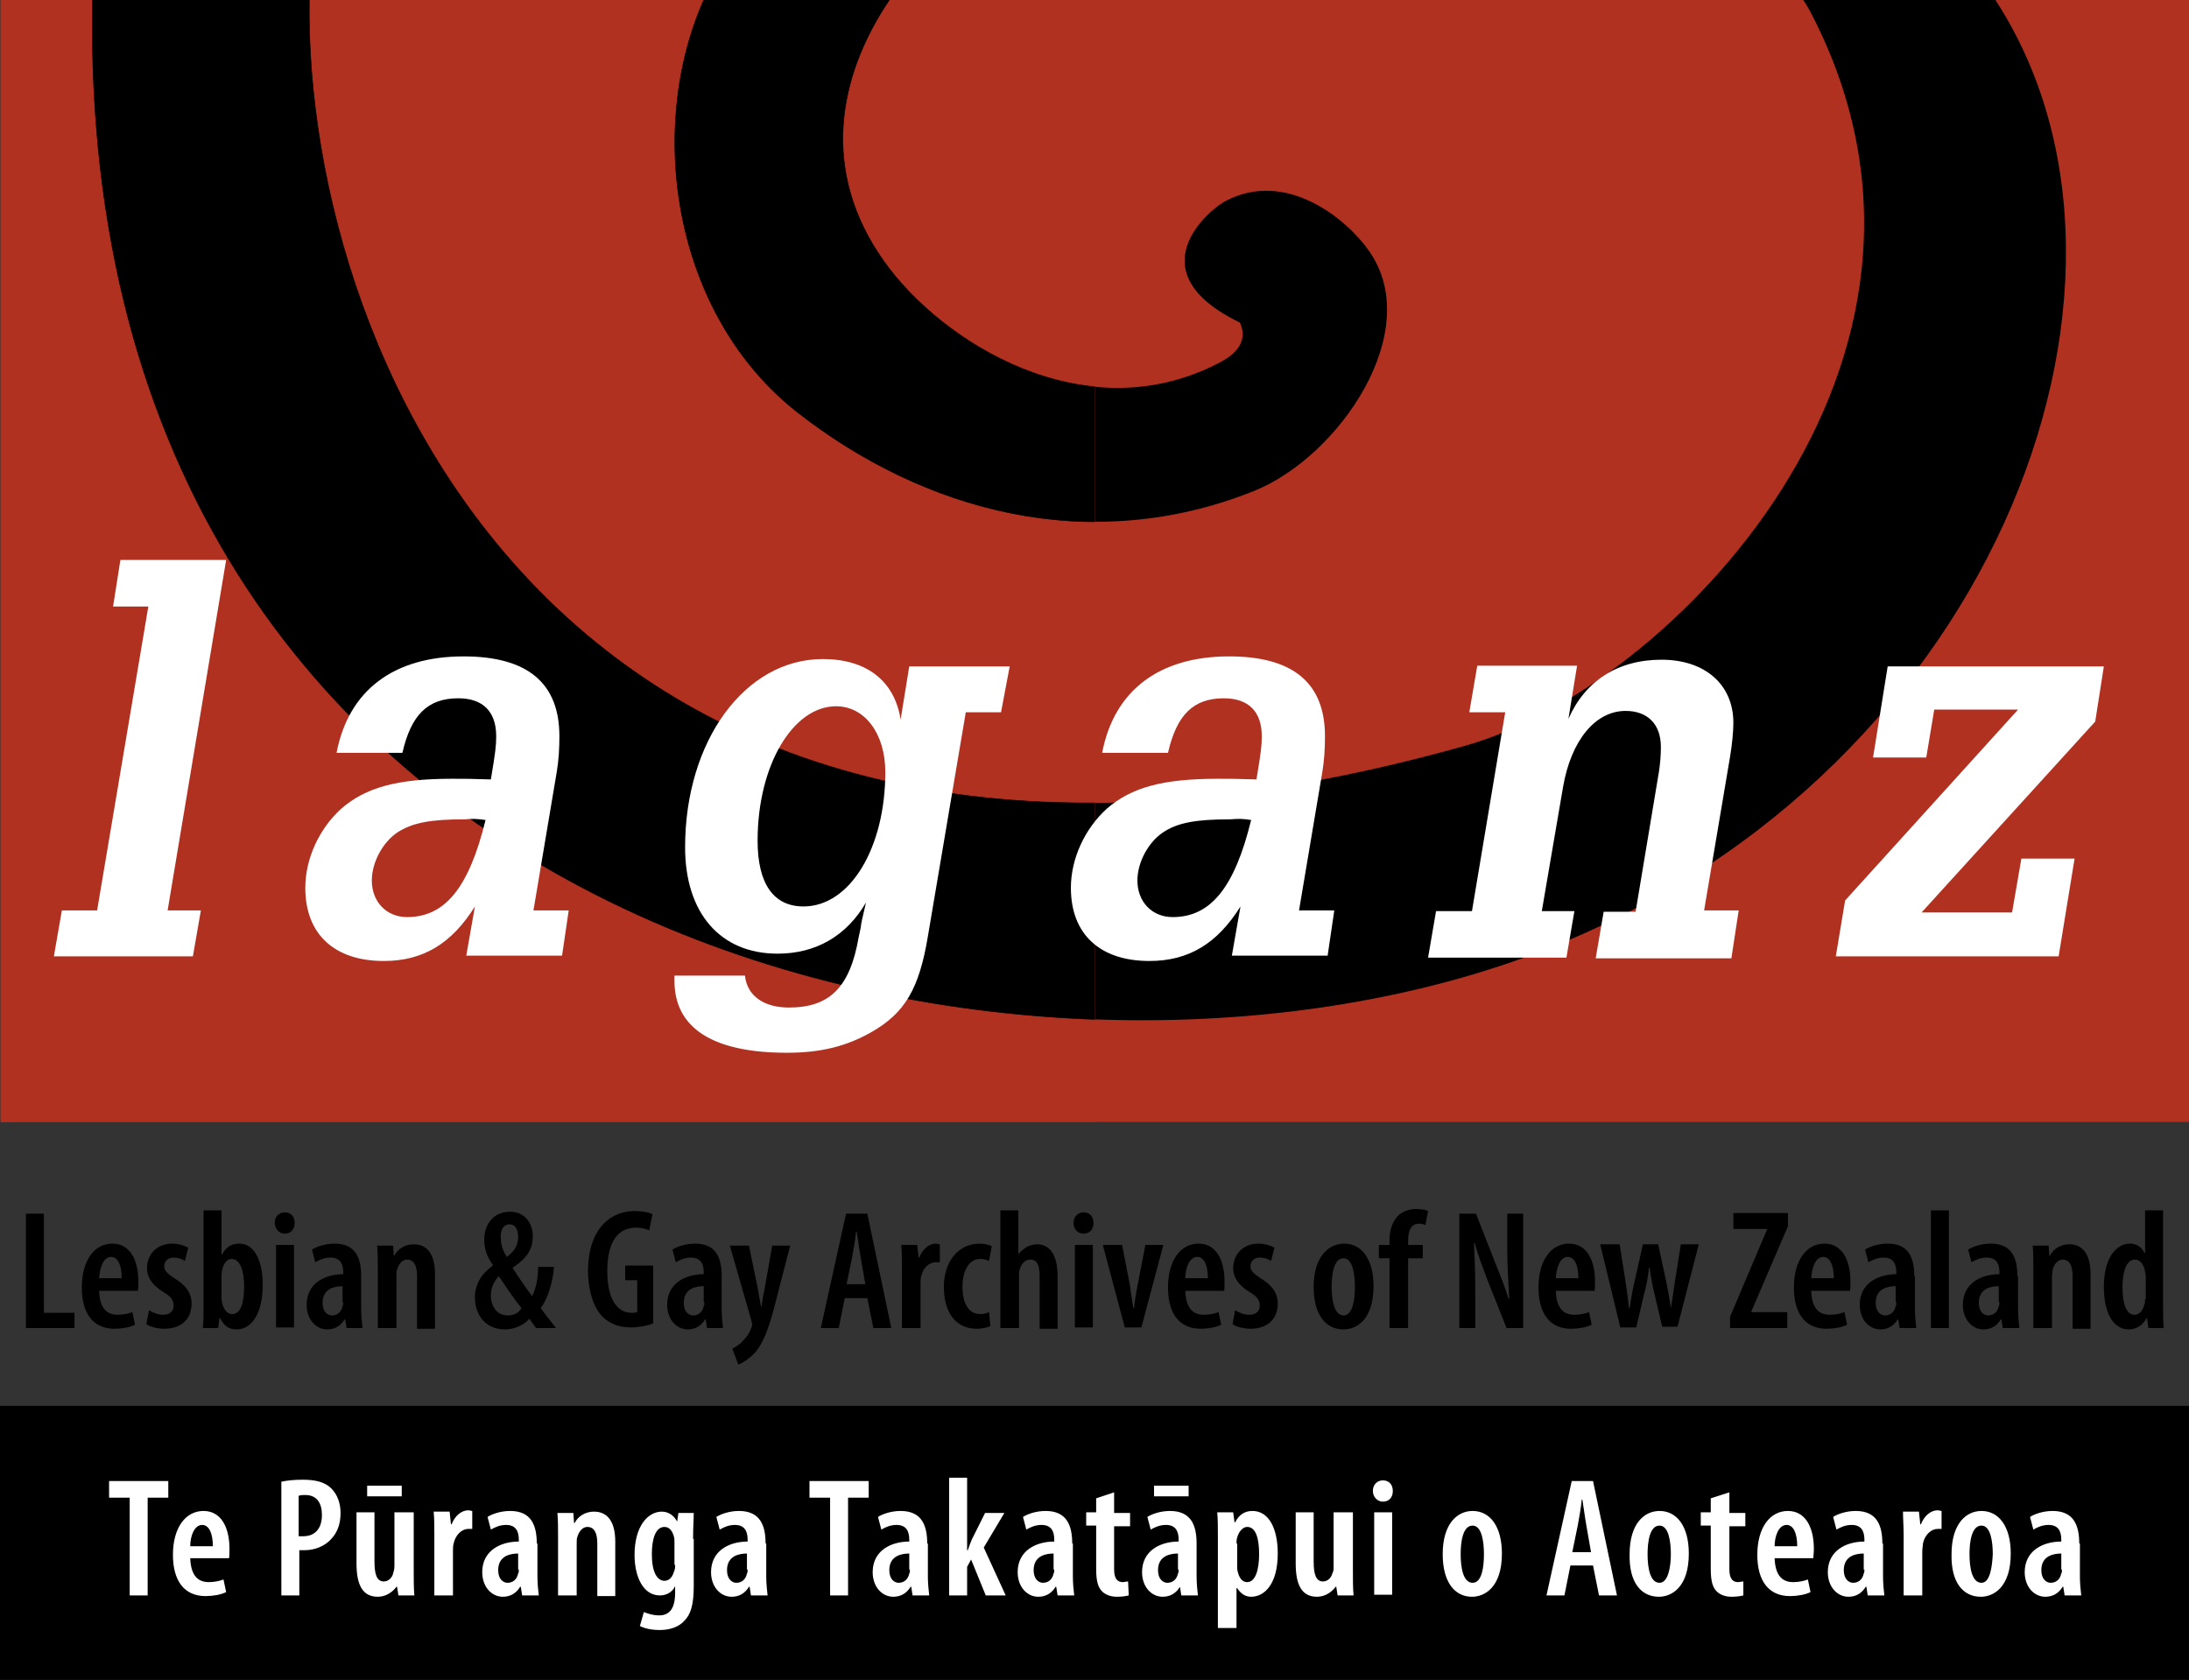
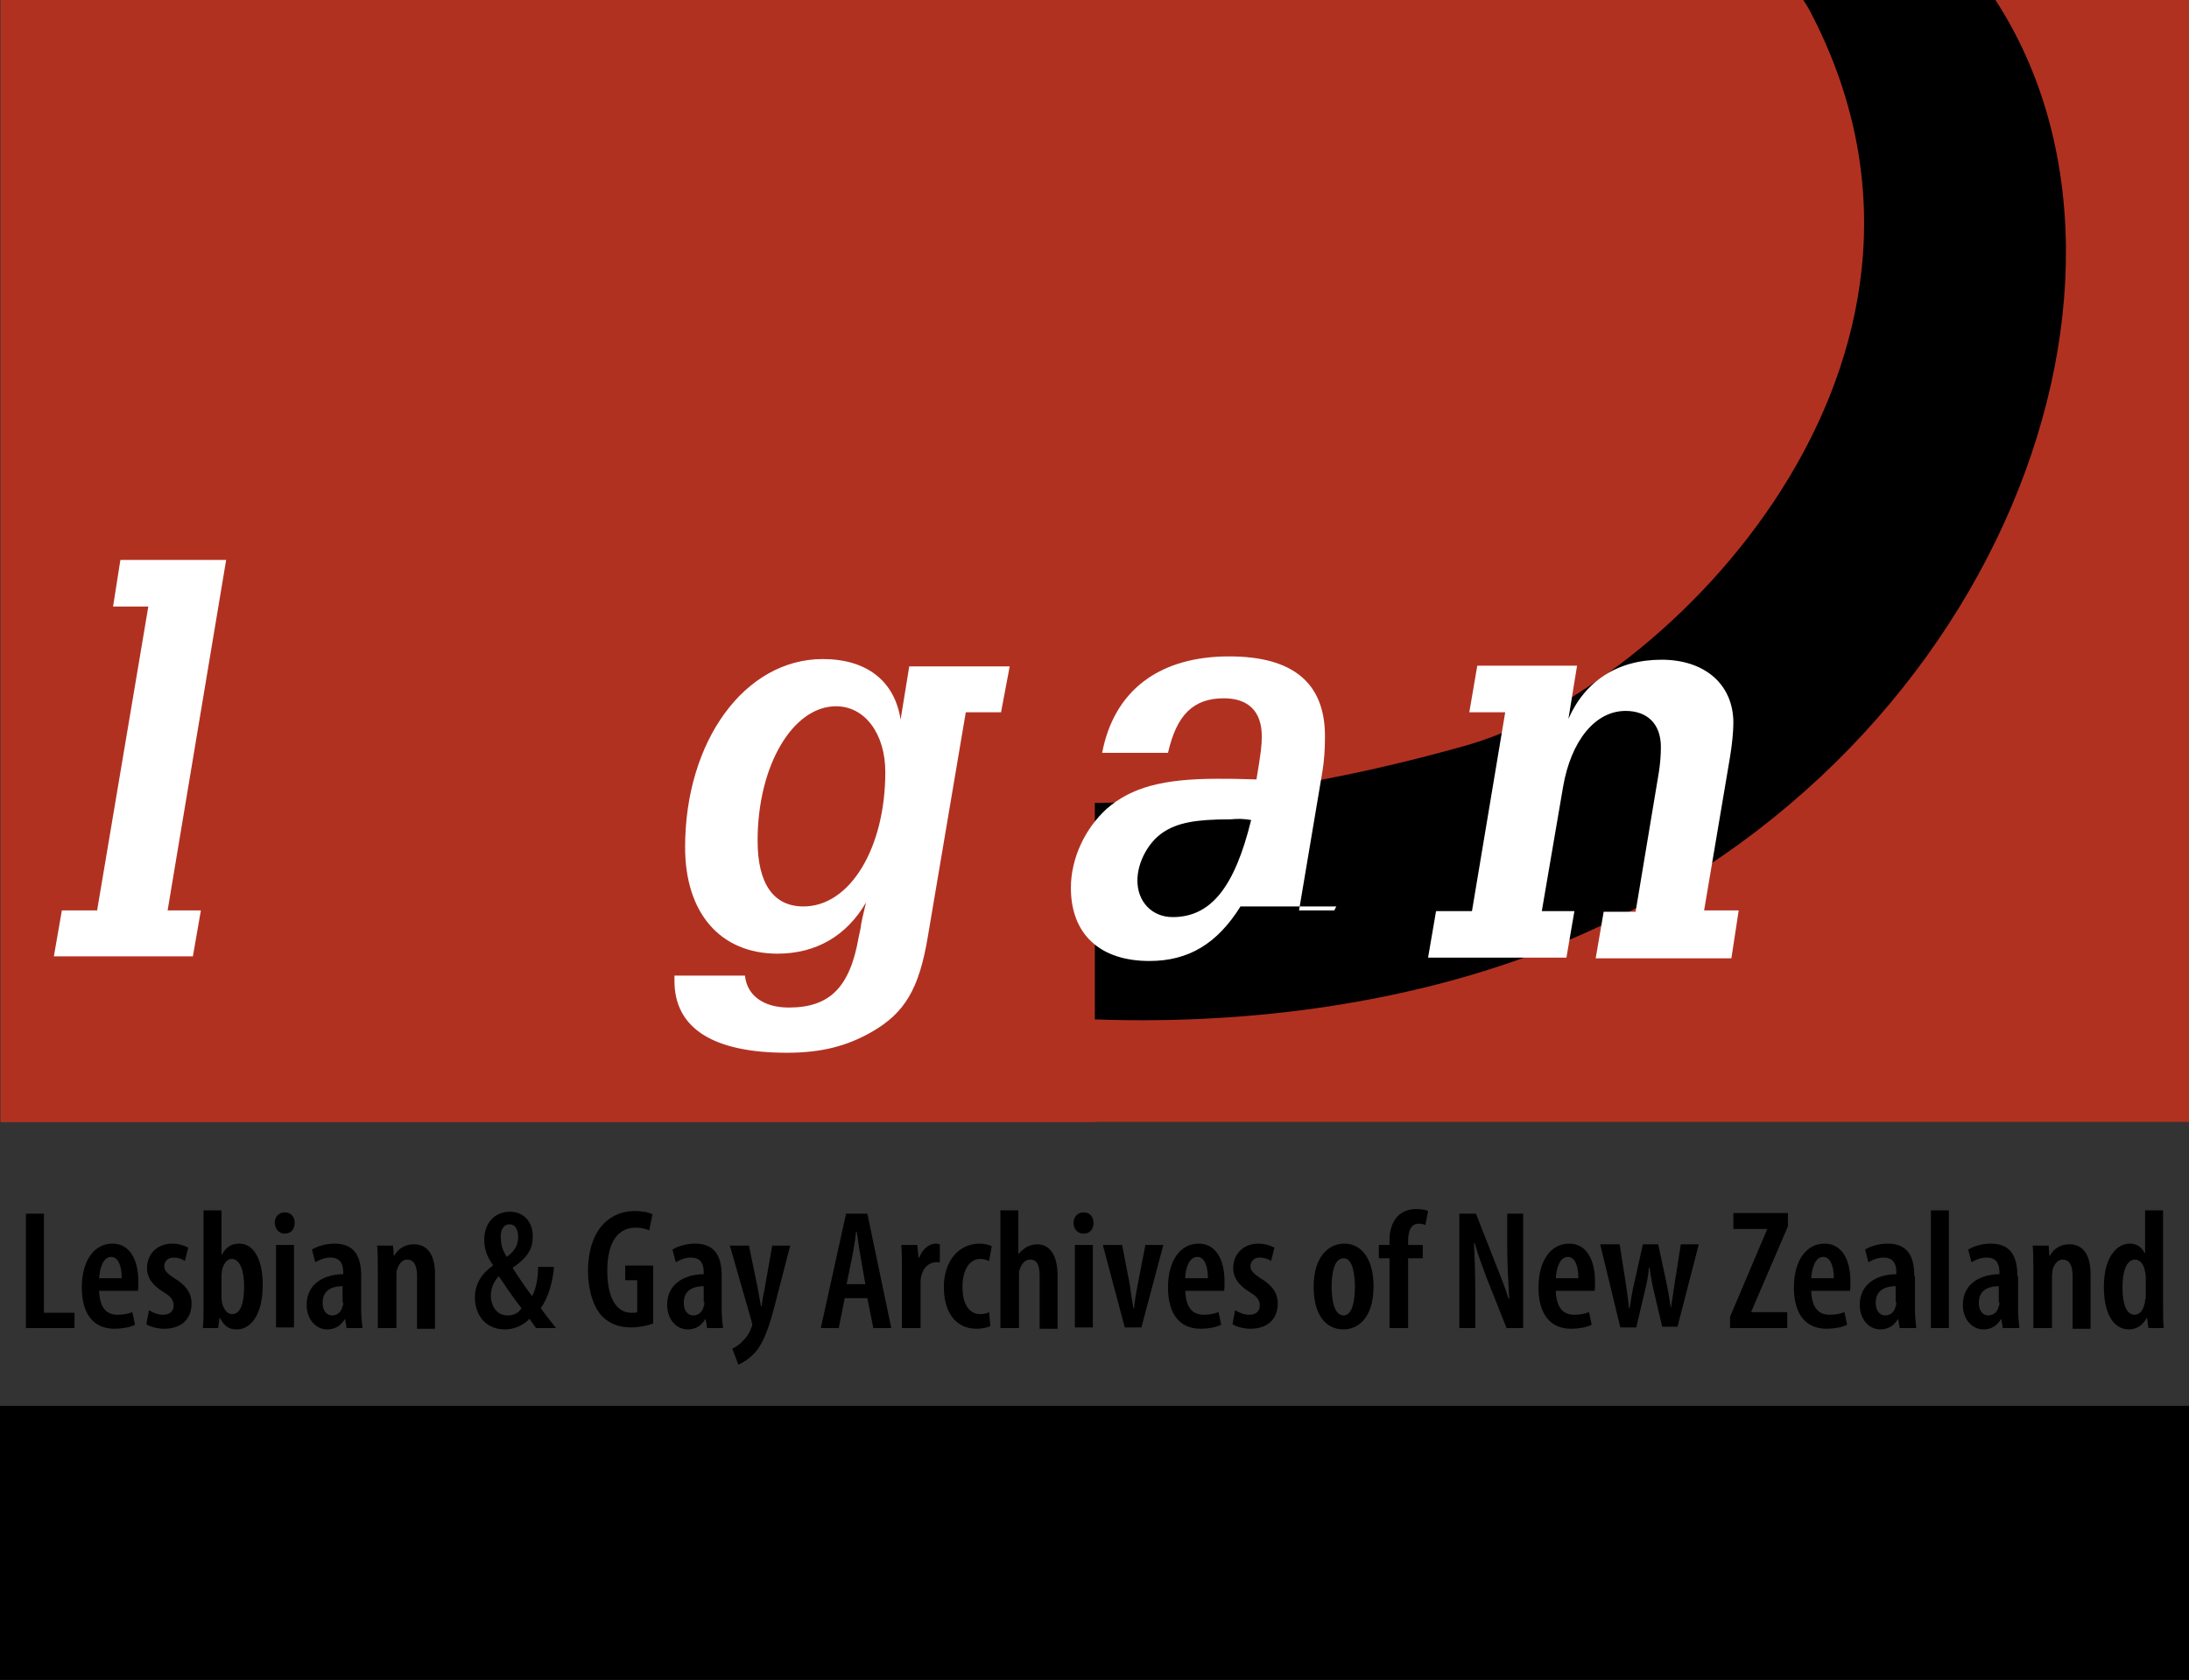
<svg xmlns="http://www.w3.org/2000/svg" xmlns:xlink="http://www.w3.org/1999/xlink" version="1.1" id="Layer_1" x="0px" y="0px" viewBox="0 0 329.1 252.6" style="enable-background:new 0 0 329.1 252.6;" xml:space="preserve">
  <rect x="0" y="0" width="329.1" height="252.6" fill="#333333" stroke="none" />
  <style type="text/css">
	.st0{fill:#B13121;}
	.st1{clip-path:url(#SVGID_2_);}
	.st2{clip-path:url(#SVGID_4_);}
	.st3{clip-path:url(#SVGID_4_);fill:none;stroke:#000000;stroke-width:8.200000e-002;stroke-miterlimit:3.864;}
	.st4{fill:#FFFFFF;}
	.st5{clip-path:url(#SVGID_6_);fill:#FFFFFF;}
	.st6{clip-path:url(#SVGID_8_);}
	.st7{clip-path:url(#SVGID_8_);fill:#FFFFFF;}
</style>
  <rect y="211.4" width="329.2" height="41.2" />
  <rect x="0.1" class="st0" width="329.1" height="168.7" />
  <g>
    <defs>
      <rect id="SVGID_1_" width="329.2" height="252.6" />
    </defs>
    <clipPath id="SVGID_2_">
      <use xlink:href="#SVGID_1_" style="overflow:visible;" />
    </clipPath>
-     <path class="st1" d="M105.8,0h27.9c-7.8,11.6-10.4,25.8-0.8,39.3c8.5,12,30,25.8,50.3,15.3c3.8-1.9,4.1-4.2,3.2-6.1   c-15.9-7.7-4.5-17.1-2.1-18.3c9.2-4.8,18.3,2.9,21.5,7.5c8.5,12-4.4,30.9-17.2,36.1c-24.9,10-49.9,2.9-68.7-11.8   C101.3,47.4,97.1,19.7,105.8,0" />
    <path class="st1" d="M300,0c28.1,43.2-1.1,118.6-70.6,143.9C152.3,172,11.5,141.8,13.9,0l32.6,0c-0.8,54.6,40,149.9,173.9,112.1   c30.4-8.6,78.8-57.5,52.1-109.7c-0.4-0.8-0.9-1.7-1.4-2.4H300z" />
  </g>
  <rect x="0.1" class="st0" width="164.5" height="168.7" />
  <g>
    <defs>
-       <rect id="SVGID_3_" x="0.1" y="0" width="164.5" height="168.7" />
-     </defs>
+       </defs>
    <clipPath id="SVGID_4_">
      <use xlink:href="#SVGID_3_" style="overflow:visible;" />
    </clipPath>
    <path class="st2" d="M300,0c28.1,43.2-1.1,118.6-70.6,143.9C152.3,172,11.5,141.8,13.9,0l32.6,0c-0.8,54.6,40,149.9,173.9,112.1   c30.4-8.6,78.8-57.5,52.1-109.7c-0.4-0.8-0.9-1.7-1.4-2.4H300z" />
    <path class="st3" d="M300,0c28.1,43.2-1.1,118.6-70.6,143.9C152.3,172,11.5,141.8,13.9,0l32.6,0c-0.8,54.6,40,149.9,173.9,112.1   c30.4-8.6,78.8-57.5,52.1-109.7c-0.4-0.8-0.9-1.7-1.4-2.4H300z" />
    <path class="st2" d="M105.8,0h27.9c-7.8,11.6-10.4,25.8-0.8,39.3c8.5,12,30,25.8,50.3,15.3c3.8-1.9,4.1-4.2,3.2-6.1   c-15.9-7.7-4.5-17.1-2.1-18.3c9.2-4.8,18.3,2.9,21.5,7.5c8.5,12-4.4,30.9-17.2,36.1c-24.9,10-49.9,2.9-68.7-11.8   C101.3,47.4,97.1,19.7,105.8,0" />
    <path class="st3" d="M105.8,0h27.9c-7.8,11.6-10.4,25.8-0.8,39.3c8.5,12,30,25.8,50.3,15.3c3.8-1.9,4.1-4.2,3.2-6.1   c-15.9-7.7-4.5-17.1-2.1-18.3c9.2-4.8,18.3,2.9,21.5,7.5c8.5,12-4.4,30.9-17.2,36.1c-24.9,10-49.9,2.9-68.7-11.8   C101.3,47.4,97.1,19.7,105.8,0z" />
  </g>
  <polygon class="st4" points="34,84.2 18.1,84.2 17,91.2 22.3,91.2 14.6,136.9 9.3,136.9 8.1,143.8 29,143.8 30.2,136.9 25.2,136.9   " />
  <g>
    <defs>
      <rect id="SVGID_5_" width="329.2" height="252.6" />
    </defs>
    <clipPath id="SVGID_6_">
      <use xlink:href="#SVGID_5_" style="overflow:visible;" />
    </clipPath>
-     <path class="st5" d="M73,123.3c-2.5,10.2-6.1,14.6-11.8,14.6c-3.1,0-5.3-2.3-5.3-5.5c0-2.7,1.6-5.7,3.8-7.2c2.3-1.5,5-2,10.2-2   C71,123.1,71.6,123.1,73,123.3 M85.5,136.9h-5.3l3.5-20.8c0.3-1.8,0.4-3.5,0.4-5.4c0-8-4.8-12-14.4-12c-10.5,0-17.3,5.1-19.1,14.5   h9.9c1.3-5.7,3.8-8.2,8.4-8.2c3.7,0,5.7,2,5.7,5.7c0,1.4-0.1,2.3-0.8,6.5c-3.1-0.1-3.8-0.1-5.8-0.1c-8.3,0-13,1.3-16.7,4.5   c-3.3,3-5.4,7.5-5.4,11.9c0,7,4.4,11,11.8,11c5.9,0,10.2-2.6,13.7-8.2l-1.3,7.4h14.4L85.5,136.9z" />
    <path class="st5" d="M133.1,116.1c0,11.4-5.3,20.2-12.3,20.2c-4.5,0-6.9-3.4-6.9-9.9c0-11.3,5.3-20.2,11.8-20.2   C130,106.2,133.1,110.3,133.1,116.1 M151.8,100.2h-15.1l-1.3,8c-0.9-5.8-5.1-9.1-11.7-9.1c-11.7,0-20.7,12.3-20.7,28.3   c0,9.9,5.3,16,13.9,16c5.8,0,10.4-2.7,13.3-7.7c-0.6,2.6-0.7,2.9-0.8,3.8l-0.3,1.4c-1.3,7.5-4.3,10.6-10.5,10.6   c-3.8,0-6.3-1.8-6.6-4.8h-10.6v0.8c0,7.1,5.8,10.8,16.9,10.8c5.2,0,9-1,12.7-3.1c5.1-2.9,7.2-6.6,8.5-14.4l5.7-33.7h5.3   L151.8,100.2z" />
-     <path class="st5" d="M188.1,123.3c-2.5,10.2-6.1,14.6-11.8,14.6c-3.1,0-5.3-2.3-5.3-5.5c0-2.7,1.6-5.7,3.8-7.2c2.2-1.5,5-2,10.2-2   C186.2,123.1,186.8,123.1,188.1,123.3 M200.6,136.9h-5.3l3.5-20.8c0.3-1.8,0.4-3.5,0.4-5.4c0-8-4.8-12-14.4-12   c-10.5,0-17.3,5.1-19.1,14.5h9.9c1.3-5.7,3.8-8.2,8.4-8.2c3.7,0,5.7,2,5.7,5.7c0,1.4-0.1,2.3-0.8,6.5c-3.1-0.1-3.8-0.1-5.8-0.1   c-8.3,0-13,1.3-16.7,4.5c-3.3,3-5.4,7.5-5.4,11.9c0,7,4.4,11,11.8,11c5.9,0,10.2-2.6,13.7-8.2l-1.3,7.4h14.4L200.6,136.9z" />
+     <path class="st5" d="M188.1,123.3c-2.5,10.2-6.1,14.6-11.8,14.6c-3.1,0-5.3-2.3-5.3-5.5c0-2.7,1.6-5.7,3.8-7.2c2.2-1.5,5-2,10.2-2   C186.2,123.1,186.8,123.1,188.1,123.3 M200.6,136.9h-5.3l3.5-20.8c0.3-1.8,0.4-3.5,0.4-5.4c0-8-4.8-12-14.4-12   c-10.5,0-17.3,5.1-19.1,14.5h9.9c1.3-5.7,3.8-8.2,8.4-8.2c3.7,0,5.7,2,5.7,5.7c0,1.4-0.1,2.3-0.8,6.5c-3.1-0.1-3.8-0.1-5.8-0.1   c-8.3,0-13,1.3-16.7,4.5c-3.3,3-5.4,7.5-5.4,11.9c0,7,4.4,11,11.8,11c5.9,0,10.2-2.6,13.7-8.2h14.4L200.6,136.9z" />
    <path class="st5" d="M261.4,136.9h-5.2l3.9-23.1c0.3-1.8,0.5-3.8,0.5-5.1c0-5.8-4.3-9.5-10.8-9.5c-6.6,0-11.5,3.2-14,8.9l1.3-8h-15   l-1.2,7h5.4l-5,29.9h-5.4l-1.2,7h20.8l1.2-7h-4.9l3.2-18.7c1.2-6.9,4.8-11.4,9.4-11.4c3.3,0,5.3,2,5.3,5.4c0,1.3-0.1,2.5-0.3,3.8   l-3.5,21h-4.8l-1.2,7h20.4L261.4,136.9z" />
  </g>
-   <polygon class="st4" points="316.3,100.2 283.8,100.2 281.6,113.9 289.6,113.9 290.8,106.7 303.4,106.7 277.4,135.4 276,143.8   309.5,143.8 311.9,129.1 303.9,129.1 302.5,137.2 288.9,137.2 315,108.5 " />
  <g>
    <defs>
      <rect id="SVGID_7_" width="329.2" height="252.6" />
    </defs>
    <clipPath id="SVGID_8_">
      <use xlink:href="#SVGID_7_" style="overflow:visible;" />
    </clipPath>
    <path class="st6" d="M322.5,195.3c0,0.3,0,0.6-0.1,0.8c-0.3,1.3-1,1.6-1.5,1.6c-1.2,0-1.8-1.6-1.8-4.1c0-2.2,0.5-4.2,1.9-4.2   c0.8,0,1.4,0.9,1.5,1.9c0.1,0.3,0.1,0.5,0.1,0.8V195.3z M322.5,182v6.4h-0.1c-0.4-0.9-1.2-1.4-2.2-1.4c-2,0-3.9,2.1-3.9,6.5   c0,3.8,1.3,6.4,3.8,6.4c1.2,0,2.2-0.8,2.6-1.7h0.1l0.2,1.5h2.3c-0.1-0.9-0.1-2.4-0.1-3.4V182H322.5z M305.8,199.7h2.7V192   c0-0.5,0.1-0.9,0.1-1.1c0.3-1,0.9-1.5,1.5-1.5c1.2,0,1.5,1.2,1.5,2.5v7.9h2.7v-8.2c0-2.9-1.1-4.5-3.2-4.5c-1.3,0-2.4,0.7-2.9,1.7   h-0.1l-0.1-1.5h-2.4c0.1,1.1,0.1,2.1,0.1,3.5V199.7z M300.6,195.8c0,0.2,0,0.5-0.1,0.6c-0.2,1-0.9,1.4-1.6,1.4   c-0.6,0-1.4-0.5-1.4-1.9c0-2.2,1.9-2.5,3-2.5V195.8z M303.3,191.9c0-2.7-0.8-4.9-4-4.9c-1.5,0-2.8,0.5-3.4,0.9l0.5,1.9   c0.7-0.4,1.4-0.7,2.3-0.7c1.4,0,1.9,0.9,1.9,2.2v0.3c-2.8,0-5.5,1.4-5.5,4.6c0,2.2,1.4,3.7,3.1,3.7c1.1,0,2-0.5,2.6-1.5h0.1   l0.2,1.3h2.5c-0.1-0.8-0.2-1.9-0.2-2.8V191.9z M290.3,199.7h2.7V182h-2.7V199.7z M285.1,195.8c0,0.2,0,0.5-0.1,0.6   c-0.2,1-0.9,1.4-1.6,1.4c-0.6,0-1.4-0.5-1.4-1.9c0-2.2,1.9-2.5,3-2.5V195.8z M287.8,191.9c0-2.7-0.8-4.9-4-4.9   c-1.5,0-2.8,0.5-3.4,0.9l0.5,1.9c0.7-0.4,1.4-0.7,2.3-0.7c1.4,0,1.9,0.9,1.9,2.2v0.3c-2.8,0-5.5,1.4-5.5,4.6c0,2.2,1.4,3.7,3.1,3.7   c1.1,0,2-0.5,2.6-1.5h0.1l0.2,1.3h2.5c-0.1-0.8-0.2-1.9-0.2-2.8V191.9z M272.3,192.2c0.1-1.5,0.6-3.2,1.8-3.2c1,0,1.6,1.2,1.6,3.2   H272.3z M278.1,194.2c0.1-0.3,0.1-0.7,0.1-1.5c0-3.3-1.3-5.7-3.9-5.7c-2.7,0-4.6,2.5-4.6,6.6c0,3.9,1.7,6.2,4.9,6.2   c1.1,0,2.3-0.2,3.1-0.6l-0.4-1.9c-0.5,0.2-1.3,0.4-2.2,0.4c-1.5,0-2.7-0.8-2.8-3.6H278.1z M260,199.7h8.7v-2.4h-5.4v-0.1l5.5-12.8   v-2h-8.2v2.4h5.1v0l-5.6,13.2V199.7z M240.6,187.2l3,12.4h2.4l1.2-5.1c0.3-1.2,0.6-2.4,0.7-3.9h0.1c0.2,1.4,0.4,2.6,0.7,3.8   l1.2,5.1h2.3l3.2-12.4h-2.7l-0.9,5.7c-0.2,1.4-0.4,2.7-0.6,3.9h0c-0.2-1.3-0.4-2.6-0.7-4l-1.2-5.6H247l-1.3,5.8   c-0.3,1.2-0.5,2.6-0.7,3.8h-0.1c-0.1-1.2-0.3-2.5-0.5-3.9l-0.9-5.7H240.6z M233.9,192.2c0.1-1.5,0.6-3.2,1.8-3.2   c1,0,1.6,1.2,1.6,3.2H233.9z M239.7,194.2c0.1-0.3,0.1-0.7,0.1-1.5c0-3.3-1.3-5.7-3.9-5.7c-2.7,0-4.6,2.5-4.6,6.6   c0,3.9,1.7,6.2,4.9,6.2c1.1,0,2.3-0.2,3.1-0.6l-0.4-1.9c-0.5,0.2-1.3,0.4-2.2,0.4c-1.5,0-2.7-0.8-2.8-3.6H239.7z M221.8,199.7v-4.8   c0-3.6-0.1-6-0.2-8h0.1c0.5,1.8,1.3,3.9,1.9,5.5l2.9,7.3h2.5v-17.2h-2.4v4.9c0,3.1,0.2,5.7,0.3,7.9h-0.1c-0.5-1.7-1.4-3.9-2-5.4   l-2.9-7.4h-2.5v17.2H221.8z M211.7,199.7v-10.5h2.2v-2h-2.2v-0.7c0-1.3,0.4-2.5,1.6-2.5c0.4,0,0.8,0.1,1,0.2l0.4-2.1   c-0.4-0.2-1-0.3-1.8-0.3c-1,0-2,0.3-2.8,1.1c-0.9,1-1.2,2.3-1.2,3.7v0.6h-1.6v2h1.6v10.5H211.7z M202,197.8c-1.4,0-1.8-2.3-1.8-4.3   c0-1.8,0.3-4.3,1.8-4.3c1.4,0,1.7,2.5,1.7,4.3C203.7,195.3,203.4,197.8,202,197.8L202,197.8z M202,199.9c1.9,0,4.5-1.4,4.5-6.5   c0-4.1-1.8-6.4-4.4-6.4c-2.3,0-4.6,1.9-4.6,6.5C197.5,197.7,199.3,199.9,202,199.9L202,199.9z M185.3,199.1   c0.5,0.4,1.7,0.7,2.7,0.7c2.4,0,4.1-1.3,4.1-3.8c0-1.6-0.9-2.8-2.6-3.8c-1.2-0.8-1.5-1.2-1.5-1.8c0-0.7,0.5-1.3,1.4-1.3   c0.7,0,1.2,0.2,1.7,0.5l0.5-2c-0.6-0.3-1.4-0.6-2.4-0.6c-2.3,0-3.8,1.6-3.8,3.7c0,1.3,0.7,2.5,2.5,3.6c1.2,0.7,1.5,1.3,1.5,2   c0,0.9-0.6,1.4-1.6,1.4c-0.8,0-1.7-0.4-2.1-0.7L185.3,199.1z M178.2,192.2c0-1.5,0.6-3.2,1.8-3.2c1,0,1.6,1.2,1.6,3.2H178.2z    M184,194.2c0.1-0.3,0.1-0.7,0.1-1.5c0-3.3-1.3-5.7-3.9-5.7c-2.7,0-4.6,2.5-4.6,6.6c0,3.9,1.7,6.2,4.9,6.2c1.1,0,2.3-0.2,3.1-0.6   l-0.4-1.9c-0.5,0.2-1.3,0.4-2.2,0.4c-1.5,0-2.7-0.8-2.8-3.6H184z M165.8,187.2l3.3,12.4h2.5l3.3-12.4h-2.7l-1.2,6.2   c-0.2,1.1-0.4,2.1-0.5,3.3h-0.1c-0.2-1.2-0.4-2.3-0.5-3.3l-1.2-6.2H165.8z M162.9,185.5c0.9,0,1.5-0.6,1.5-1.6c0-1-0.6-1.6-1.5-1.6   c-0.8,0-1.5,0.6-1.5,1.6C161.4,184.9,162.1,185.5,162.9,185.5L162.9,185.5z M164.3,187.2h-2.7v12.4h2.7V187.2z M150.5,199.7h2.7   v-7.9c0-0.3,0-0.7,0.1-0.9c0.3-1,0.9-1.5,1.6-1.5c1.2,0,1.4,1.2,1.4,2.6v7.8h2.7v-7.9c0-3.1-1.1-4.8-3.1-4.8   c-0.6,0-1.2,0.2-1.7,0.5c-0.4,0.3-0.8,0.6-1.1,1h0V182h-2.7V199.7z M148.7,197.3c-0.4,0.2-0.8,0.3-1.3,0.3c-1.7,0-2.7-1.5-2.7-4.1   c0-2.3,0.9-4.2,2.7-4.2c0.6,0,1,0.2,1.3,0.3l0.4-2.2c-0.3-0.2-1.1-0.4-1.8-0.4c-3.3,0-5.4,2.8-5.4,6.5c0,4.1,2,6.3,4.9,6.3   c0.9,0,1.7-0.2,2.1-0.4L148.7,197.3z M135.7,199.7h2.7v-6.6c0-0.5,0-0.9,0.1-1.2c0.3-1.4,1.3-2.1,2.2-2.1c0.2,0,0.4,0,0.6,0v-2.7   c-0.2,0-0.3-0.1-0.6-0.1c-1,0-2,0.8-2.5,2.1h-0.1l-0.2-1.9h-2.4c0.1,1,0.1,2.4,0.1,3.5V199.7z M127.3,193l0.8-3.9   c0.2-1.1,0.5-2.7,0.6-3.9h0.1c0.2,1.2,0.4,2.8,0.6,3.9l0.7,4H127.3z M130.4,195.2l0.9,4.5h2.7l-3.6-17.2h-3.2l-3.8,17.2h2.7   l0.9-4.5H130.4z M109.7,187.2l3.3,11.5c0,0.2,0.1,0.3,0.1,0.5c0,0.2-0.1,0.3-0.2,0.6c-0.2,0.6-0.6,1.2-1.1,1.7   c-0.5,0.6-1.1,1-1.7,1.3l0.9,2.4c0.5-0.2,1.6-0.8,2.6-1.9c1.4-1.7,2.2-4.4,2.9-7.1l2.3-8.9h-2.7l-1.2,6.8c-0.2,0.8-0.3,1.6-0.4,2.3   h-0.1c-0.1-0.7-0.3-1.5-0.4-2.3l-1.4-6.8H109.7z M105.9,195.8c0,0.2,0,0.5-0.1,0.6c-0.2,1-0.9,1.4-1.6,1.4c-0.6,0-1.4-0.5-1.4-1.9   c0-2.2,1.9-2.5,3-2.5V195.8z M108.5,191.9c0-2.7-0.8-4.9-4-4.9c-1.5,0-2.8,0.5-3.4,0.9l0.5,1.9c0.7-0.4,1.4-0.7,2.3-0.7   c1.4,0,1.9,0.9,1.9,2.2v0.3c-2.8,0-5.5,1.4-5.5,4.6c0,2.2,1.4,3.7,3.1,3.7c1.1,0,2-0.5,2.6-1.5h0.1l0.2,1.3h2.4   c-0.1-0.8-0.2-1.9-0.2-2.8V191.9z M98.4,190.3h-4.4v2.2h1.8v4.8c-0.2,0.1-0.4,0.1-0.9,0.1c-1.8,0-3.6-1.6-3.6-6.3   c0-4.9,2-6.5,4.3-6.5c0.9,0,1.5,0.2,2,0.4l0.5-2.4c-0.5-0.3-1.5-0.5-2.7-0.5c-3.4,0-6.9,2.4-7,8.9c0,3,0.8,5.5,2.1,6.9   c1.2,1.2,2.6,1.7,4.4,1.7c1.2,0,2.6-0.3,3.3-0.6V190.3z M76.6,184.1c1,0,1.3,1,1.3,1.9c0,1.2-0.5,2.1-1.7,3   c-0.6-0.9-0.9-1.8-0.9-2.8C75.2,185.1,75.6,184.1,76.6,184.1L76.6,184.1z M76.3,197.8c-1.6,0-2.5-1.4-2.5-3c0-1.3,0.6-2.3,1.2-2.9   c1,1.5,2.2,3.3,3.4,4.8C78,197.4,77.3,197.8,76.3,197.8L76.3,197.8z M83.6,199.7c-1.1-1.4-1.9-2.4-2.3-3c1.1-1.5,1.8-3.9,2-6.2   h-2.4c0,1.3-0.2,3.1-0.9,4.4c-1-1.3-2.2-3.1-2.9-4.2v-0.1c2.4-1.6,3-3,3-4.7c0-2.3-1.5-3.7-3.4-3.7c-2.5,0-3.9,1.9-3.9,4.2   c0,1.3,0.4,2.6,1.3,3.8v0.1c-1.7,1.2-2.7,2.8-2.7,4.8c0,2.6,1.6,4.8,4.5,4.8c1.4,0,2.8-0.6,3.7-1.6c0.4,0.6,0.7,1,1,1.4H83.6z    M56.9,199.7h2.7V192c0-0.5,0-0.9,0.1-1.1c0.3-1,0.9-1.5,1.5-1.5c1.2,0,1.5,1.2,1.5,2.5v7.9h2.7v-8.2c0-2.9-1.1-4.5-3.2-4.5   c-1.3,0-2.4,0.7-2.9,1.7h-0.1l-0.1-1.5h-2.4c0.1,1.1,0.1,2.1,0.1,3.5V199.7z M51.6,195.8c0,0.2,0,0.5-0.1,0.6   c-0.2,1-0.9,1.4-1.6,1.4c-0.6,0-1.4-0.5-1.4-1.9c0-2.2,1.9-2.5,3-2.5V195.8z M54.3,191.9c0-2.7-0.8-4.9-4-4.9   c-1.5,0-2.8,0.5-3.4,0.9l0.5,1.9c0.7-0.4,1.4-0.7,2.3-0.7c1.4,0,1.9,0.9,1.9,2.2v0.3c-2.8,0-5.5,1.4-5.5,4.6c0,2.2,1.4,3.7,3.1,3.7   c1.1,0,2-0.5,2.6-1.5h0.1l0.2,1.3h2.4c-0.1-0.8-0.2-1.9-0.2-2.8V191.9z M42.8,185.5c0.9,0,1.5-0.6,1.5-1.6c0-1-0.6-1.6-1.5-1.6   c-0.8,0-1.5,0.6-1.5,1.6C41.4,184.9,42,185.5,42.8,185.5L42.8,185.5z M44.2,187.2h-2.7v12.4h2.7V187.2z M33.3,191.7   c0-0.2,0.1-0.6,0.1-0.8c0.2-0.8,0.7-1.6,1.4-1.6c1.3,0,1.9,1.8,1.9,4.1c0,2.5-0.5,4.2-1.8,4.2c-0.5,0-1.1-0.3-1.5-1.6   c0-0.2-0.1-0.5-0.1-0.8V191.7z M30.6,196.3c0,1,0,2.5-0.1,3.4h2.3l0.2-1.5h0.1c0.6,1.2,1.3,1.7,2.5,1.7c2.1,0,3.9-2.2,3.9-6.7   c0-3.7-1.3-6.2-3.5-6.2c-1.2,0-2,0.5-2.6,1.6h-0.1V182h-2.7V196.3z M22,199.1c0.5,0.4,1.7,0.7,2.7,0.7c2.4,0,4.1-1.3,4.1-3.8   c0-1.6-0.9-2.8-2.6-3.8c-1.2-0.8-1.5-1.2-1.5-1.8c0-0.7,0.5-1.3,1.4-1.3c0.7,0,1.2,0.2,1.7,0.5l0.5-2c-0.6-0.3-1.4-0.6-2.4-0.6   c-2.3,0-3.8,1.6-3.8,3.7c0,1.3,0.7,2.5,2.5,3.6c1.2,0.7,1.5,1.3,1.5,2c0,0.9-0.6,1.4-1.6,1.4c-0.8,0-1.7-0.4-2.1-0.7L22,199.1z    M14.9,192.2c0.1-1.5,0.6-3.2,1.8-3.2c1,0,1.6,1.2,1.6,3.2H14.9z M20.7,194.2c0.1-0.3,0.1-0.7,0.1-1.5c0-3.3-1.3-5.7-3.9-5.7   c-2.7,0-4.6,2.5-4.6,6.6c0,3.9,1.7,6.2,4.9,6.2c1.1,0,2.3-0.2,3.1-0.6l-0.4-1.9c-0.5,0.2-1.3,0.4-2.2,0.4c-1.5,0-2.7-0.8-2.8-3.6   H20.7z M3.9,199.7h7.3v-2.3H6.6v-14.9H3.9V199.7z" />
-     <path class="st7" d="M310,236c0,0.2,0,0.5-0.1,0.6c-0.2,1-0.9,1.4-1.6,1.4c-0.6,0-1.4-0.5-1.4-1.9c0-2.2,1.9-2.5,3-2.5V236z    M312.6,232.1c0-2.7-0.8-4.9-4-4.9c-1.5,0-2.8,0.5-3.4,0.9l0.5,1.9c0.7-0.4,1.4-0.7,2.3-0.7c1.4,0,1.9,0.9,1.9,2.2v0.3   c-2.8,0-5.5,1.4-5.5,4.6c0,2.2,1.4,3.7,3.1,3.7c1.1,0,2-0.5,2.6-1.5h0.1l0.2,1.3h2.5c-0.1-0.8-0.2-1.9-0.2-2.8V232.1z M297.9,238   c-1.4,0-1.8-2.2-1.8-4.3c0-1.8,0.3-4.3,1.8-4.3c1.4,0,1.7,2.5,1.7,4.3C299.5,235.6,299.2,238,297.9,238L297.9,238z M297.8,240.1   c1.9,0,4.5-1.4,4.5-6.5c0-4.1-1.8-6.4-4.4-6.4c-2.3,0-4.5,1.9-4.5,6.5C293.3,237.9,295.1,240.1,297.8,240.1L297.8,240.1z    M286.3,239.9h2.7v-6.6c0-0.5,0.1-0.9,0.1-1.2c0.3-1.4,1.3-2.2,2.2-2.2c0.2,0,0.4,0,0.6,0v-2.7c-0.2,0-0.3-0.1-0.6-0.1   c-1,0-2,0.8-2.5,2.1h-0.1l-0.2-1.9h-2.4c0,1,0.1,2.3,0.1,3.5V239.9z M280.3,236c0,0.2,0,0.5-0.1,0.6c-0.2,1-0.9,1.4-1.6,1.4   c-0.6,0-1.4-0.5-1.4-1.9c0-2.2,1.9-2.5,3-2.5V236z M283,232.1c0-2.7-0.8-4.9-4-4.9c-1.5,0-2.8,0.5-3.4,0.9l0.5,1.9   c0.7-0.4,1.4-0.7,2.3-0.7c1.4,0,1.9,0.9,1.9,2.2v0.3c-2.8,0-5.5,1.4-5.5,4.6c0,2.2,1.4,3.7,3.1,3.7c1.1,0,2-0.5,2.6-1.5h0.1   l0.2,1.3h2.5c-0.1-0.8-0.2-1.9-0.2-2.8V232.1z M266.8,232.5c0-1.5,0.6-3.2,1.8-3.2c1,0,1.6,1.2,1.6,3.2H266.8z M272.6,234.4   c0-0.3,0.1-0.7,0.1-1.5c0-3.3-1.3-5.7-3.9-5.7c-2.7,0-4.6,2.5-4.6,6.6c0,3.9,1.7,6.2,4.9,6.2c1.1,0,2.3-0.2,3.1-0.6l-0.4-1.9   c-0.5,0.2-1.3,0.4-2.2,0.4c-1.5,0-2.7-0.8-2.8-3.6H272.6z M257.2,225.3v2.1h-1.5v2h1.5v6.5c0,1.9,0.3,2.8,0.9,3.4   c0.5,0.5,1.3,0.8,2.2,0.8c0.8,0,1.4-0.1,1.8-0.2l0-2.1c-0.3,0-0.5,0.1-0.8,0.1c-0.7,0-1.3-0.4-1.3-1.9v-6.5h2.4v-2h-2.4v-3.1   L257.2,225.3z M249.5,238c-1.4,0-1.8-2.2-1.8-4.3c0-1.8,0.3-4.3,1.8-4.3c1.4,0,1.7,2.5,1.7,4.3C251.2,235.6,250.8,238,249.5,238   L249.5,238z M249.4,240.1c1.9,0,4.5-1.4,4.5-6.5c0-4.1-1.8-6.4-4.4-6.4c-2.3,0-4.5,1.9-4.5,6.5   C244.9,237.9,246.7,240.1,249.4,240.1L249.4,240.1z M236.4,233.3l0.8-3.9c0.2-1.1,0.5-2.7,0.6-3.9h0.1c0.2,1.2,0.4,2.8,0.6,3.9   l0.7,4H236.4z M239.5,235.4l0.9,4.5h2.7l-3.6-17.2h-3.2l-3.8,17.2h2.7l0.9-4.5H239.5z M221.4,238c-1.4,0-1.8-2.2-1.8-4.3   c0-1.8,0.3-4.3,1.8-4.3c1.4,0,1.7,2.5,1.7,4.3C223.1,235.6,222.8,238,221.4,238L221.4,238z M221.3,240.1c1.9,0,4.5-1.4,4.5-6.5   c0-4.1-1.8-6.4-4.4-6.4c-2.3,0-4.5,1.9-4.5,6.5C216.9,237.9,218.7,240.1,221.3,240.1L221.3,240.1z M207.9,225.8   c0.9,0,1.5-0.6,1.5-1.6c0-1-0.6-1.6-1.5-1.6c-0.8,0-1.5,0.6-1.5,1.6C206.4,225.1,207.1,225.8,207.9,225.8L207.9,225.8z    M209.3,227.4h-2.7v12.4h2.7V227.4z M203.2,227.4h-2.7v8.1c0,0.4,0,0.8-0.2,1.1c-0.1,0.5-0.6,1.2-1.4,1.2c-1.1,0-1.4-1.2-1.4-3   v-7.4h-2.7v7.7c0,3.2,0.9,5,3.2,5c1.3,0,2.3-0.8,2.8-1.5h0.1l0.2,1.3h2.4c-0.1-1.1-0.1-2.3-0.1-3.6V227.4z M185.9,232.1   c0-0.3,0-0.6,0.1-0.9c0.2-0.8,0.8-1.6,1.5-1.6c1.3,0,1.8,1.7,1.8,4.1c0,2.2-0.5,4.2-1.8,4.2c-0.5,0-1.1-0.3-1.4-1.5   c-0.1-0.3-0.1-0.7-0.1-1V232.1z M183.2,244.8h2.7v-6h0.1c0.4,0.6,1,1.3,2.1,1.3c2,0,4-1.9,4-6.5c0-3.7-1.3-6.4-3.8-6.4   c-1.1,0-2,0.5-2.6,1.7h-0.1l-0.2-1.5h-2.4c0.1,1,0.1,2.2,0.1,3.9V244.8z M173.5,225h5.2v-1.6h-5.2V225z M177.2,236   c0,0.2,0,0.5-0.1,0.6c-0.2,1-0.9,1.4-1.6,1.4c-0.6,0-1.4-0.5-1.4-1.9c0-2.2,1.9-2.5,3-2.5V236z M179.9,232.1c0-2.7-0.8-4.9-4-4.9   c-1.5,0-2.8,0.5-3.4,0.9l0.5,1.9c0.7-0.4,1.4-0.7,2.3-0.7c1.4,0,1.9,0.9,1.9,2.2v0.3c-2.8,0-5.5,1.4-5.5,4.6c0,2.2,1.4,3.7,3.1,3.7   c1.1,0,2-0.5,2.6-1.5h0l0.2,1.3h2.5c-0.1-0.8-0.2-1.9-0.2-2.8V232.1z M164.8,225.3v2.1h-1.5v2h1.5v6.5c0,1.9,0.3,2.8,0.9,3.4   c0.5,0.5,1.3,0.8,2.2,0.8c0.8,0,1.4-0.1,1.8-0.2l-0.1-2.1c-0.3,0-0.5,0.1-0.8,0.1c-0.7,0-1.3-0.4-1.3-1.9v-6.5h2.4v-2h-2.4v-3.1   L164.8,225.3z M158.5,236c0,0.2,0,0.5-0.1,0.6c-0.2,1-0.9,1.4-1.6,1.4c-0.6,0-1.4-0.5-1.4-1.9c0-2.2,1.9-2.5,3-2.5V236z    M161.2,232.1c0-2.7-0.8-4.9-4-4.9c-1.5,0-2.8,0.5-3.4,0.9l0.5,1.9c0.7-0.4,1.4-0.7,2.3-0.7c1.4,0,1.9,0.9,1.9,2.2v0.3   c-2.8,0-5.5,1.4-5.5,4.6c0,2.2,1.4,3.7,3.1,3.7c1.1,0,2-0.5,2.6-1.5h0.1l0.2,1.3h2.5c-0.1-0.8-0.2-1.9-0.2-2.8V232.1z M145.4,222.2   h-2.7v17.7h2.7v-4.3l0.6-1.1l2.2,5.4h3l-3.3-7.2l3.1-5.2h-2.9l-2,4c-0.2,0.5-0.4,1-0.6,1.6h-0.1V222.2z M136.8,236   c0,0.2,0,0.5-0.1,0.6c-0.2,1-0.9,1.4-1.6,1.4c-0.6,0-1.4-0.5-1.4-1.9c0-2.2,1.9-2.5,3-2.5V236z M139.4,232.1c0-2.7-0.8-4.9-4-4.9   c-1.5,0-2.8,0.5-3.4,0.9l0.5,1.9c0.7-0.4,1.4-0.7,2.3-0.7c1.4,0,1.9,0.9,1.9,2.2v0.3c-2.8,0-5.5,1.4-5.5,4.6c0,2.2,1.4,3.7,3.1,3.7   c1.1,0,2-0.5,2.6-1.5h0.1l0.2,1.3h2.5c-0.1-0.8-0.2-1.9-0.2-2.8V232.1z M124.8,239.9h2.7v-14.7h3.1v-2.5h-8.9v2.5h3.1V239.9z    M112.4,236c0,0.2,0,0.5-0.1,0.6c-0.2,1-0.9,1.4-1.6,1.4c-0.6,0-1.4-0.5-1.4-1.9c0-2.2,1.9-2.5,3-2.5V236z M115.1,232.1   c0-2.7-0.8-4.9-4-4.9c-1.5,0-2.8,0.5-3.4,0.9l0.5,1.9c0.7-0.4,1.4-0.7,2.3-0.7c1.4,0,1.9,0.9,1.9,2.2v0.3c-2.8,0-5.5,1.4-5.5,4.6   c0,2.2,1.4,3.7,3.1,3.7c1.1,0,2-0.5,2.6-1.5h0.1l0.2,1.3h2.5c-0.1-0.8-0.2-1.9-0.2-2.8V232.1z M101.5,235.3c0,0.4,0,0.7-0.2,1.1   c-0.3,1-0.9,1.3-1.4,1.3c-1.1,0-1.9-1.3-1.9-4c0-2.4,0.6-4.1,1.9-4.1c0.8,0,1.2,0.7,1.4,1.4c0.1,0.3,0.1,0.6,0.1,0.9V235.3z    M104.2,231.4c0-1.7,0.1-2.9,0.1-3.9H102l-0.2,1.3h0c-0.4-0.8-1.2-1.5-2.3-1.5c-2.1,0-4.1,2.2-4.1,6.5c0,3.3,1.3,6.1,3.8,6.1   c1,0,1.9-0.5,2.3-1.4h0v1c0,2.3-0.8,3.4-2.4,3.4c-1,0-1.8-0.3-2.3-0.5l-0.6,2.1c0.8,0.4,1.8,0.6,3,0.6c1.6,0,2.9-0.5,3.7-1.4   c0.9-0.9,1.4-2.3,1.4-5.2V231.4z M84,239.9h2.7v-7.7c0-0.5,0-0.9,0.1-1.1c0.3-1,0.9-1.5,1.5-1.5c1.2,0,1.5,1.2,1.5,2.5v7.9h2.7   v-8.2c0-2.9-1.1-4.5-3.2-4.5c-1.3,0-2.4,0.7-2.9,1.7h-0.1l-0.1-1.5h-2.4c0.1,1.1,0.1,2.1,0.1,3.5V239.9z M78,236   c0,0.2,0,0.5-0.1,0.6c-0.2,1-0.9,1.4-1.6,1.4c-0.6,0-1.4-0.5-1.4-1.9c0-2.2,1.9-2.5,3-2.5V236z M80.7,232.1c0-2.7-0.8-4.9-4-4.9   c-1.5,0-2.8,0.5-3.4,0.9l0.5,1.9c0.7-0.4,1.4-0.7,2.3-0.7c1.4,0,1.9,0.9,1.9,2.2v0.3c-2.8,0-5.5,1.4-5.5,4.6c0,2.2,1.4,3.7,3.1,3.7   c1.1,0,2-0.5,2.6-1.5h0.1l0.2,1.3h2.5c-0.1-0.8-0.2-1.9-0.2-2.8V232.1z M65.4,239.9h2.7v-6.6c0-0.5,0-0.9,0.1-1.2   c0.3-1.4,1.3-2.2,2.2-2.2c0.2,0,0.4,0,0.6,0v-2.7c-0.2,0-0.3-0.1-0.6-0.1c-1,0-2,0.8-2.5,2.1h-0.1l-0.2-1.9h-2.4   c0.1,1,0.1,2.3,0.1,3.5V239.9z M55.2,225h5.2v-1.6h-5.2V225z M62,227.4h-2.7v8.1c0,0.4-0.1,0.8-0.2,1.1c-0.1,0.5-0.6,1.2-1.4,1.2   c-1.1,0-1.4-1.2-1.4-3v-7.4h-2.7v7.7c0,3.2,0.9,5,3.2,5c1.3,0,2.3-0.8,2.8-1.5h0.1l0.2,1.3h2.4c-0.1-1.1-0.1-2.3-0.1-3.6V227.4z    M45,224.9c0.2-0.1,0.6-0.1,0.9-0.1c1.8,0,2.5,1.3,2.5,3c0,2-1,3.2-2.8,3.2c-0.3,0-0.5,0-0.7,0V224.9z M42.3,239.9H45v-6.8   c0.3,0,0.5,0,0.8,0c1.5,0,3.1-0.6,4.1-1.8c0.8-0.9,1.3-2.1,1.3-3.8c0-1.5-0.5-2.8-1.4-3.7c-1-1-2.5-1.3-4.3-1.3   c-1.2,0-2.3,0.1-3.2,0.3V239.9z M28.6,232.5c0-1.5,0.6-3.2,1.8-3.2c1,0,1.6,1.2,1.6,3.2H28.6z M34.4,234.4c0.1-0.3,0.1-0.7,0.1-1.5   c0-3.3-1.3-5.7-3.9-5.7c-2.7,0-4.6,2.5-4.6,6.6c0,3.9,1.7,6.2,4.9,6.2c1.1,0,2.3-0.2,3.1-0.6l-0.4-1.9c-0.5,0.2-1.3,0.4-2.2,0.4   c-1.5,0-2.7-0.8-2.8-3.6H34.4z M19.5,239.9h2.7v-14.7h3.1v-2.5h-8.9v2.5h3.1V239.9z" />
  </g>
</svg>